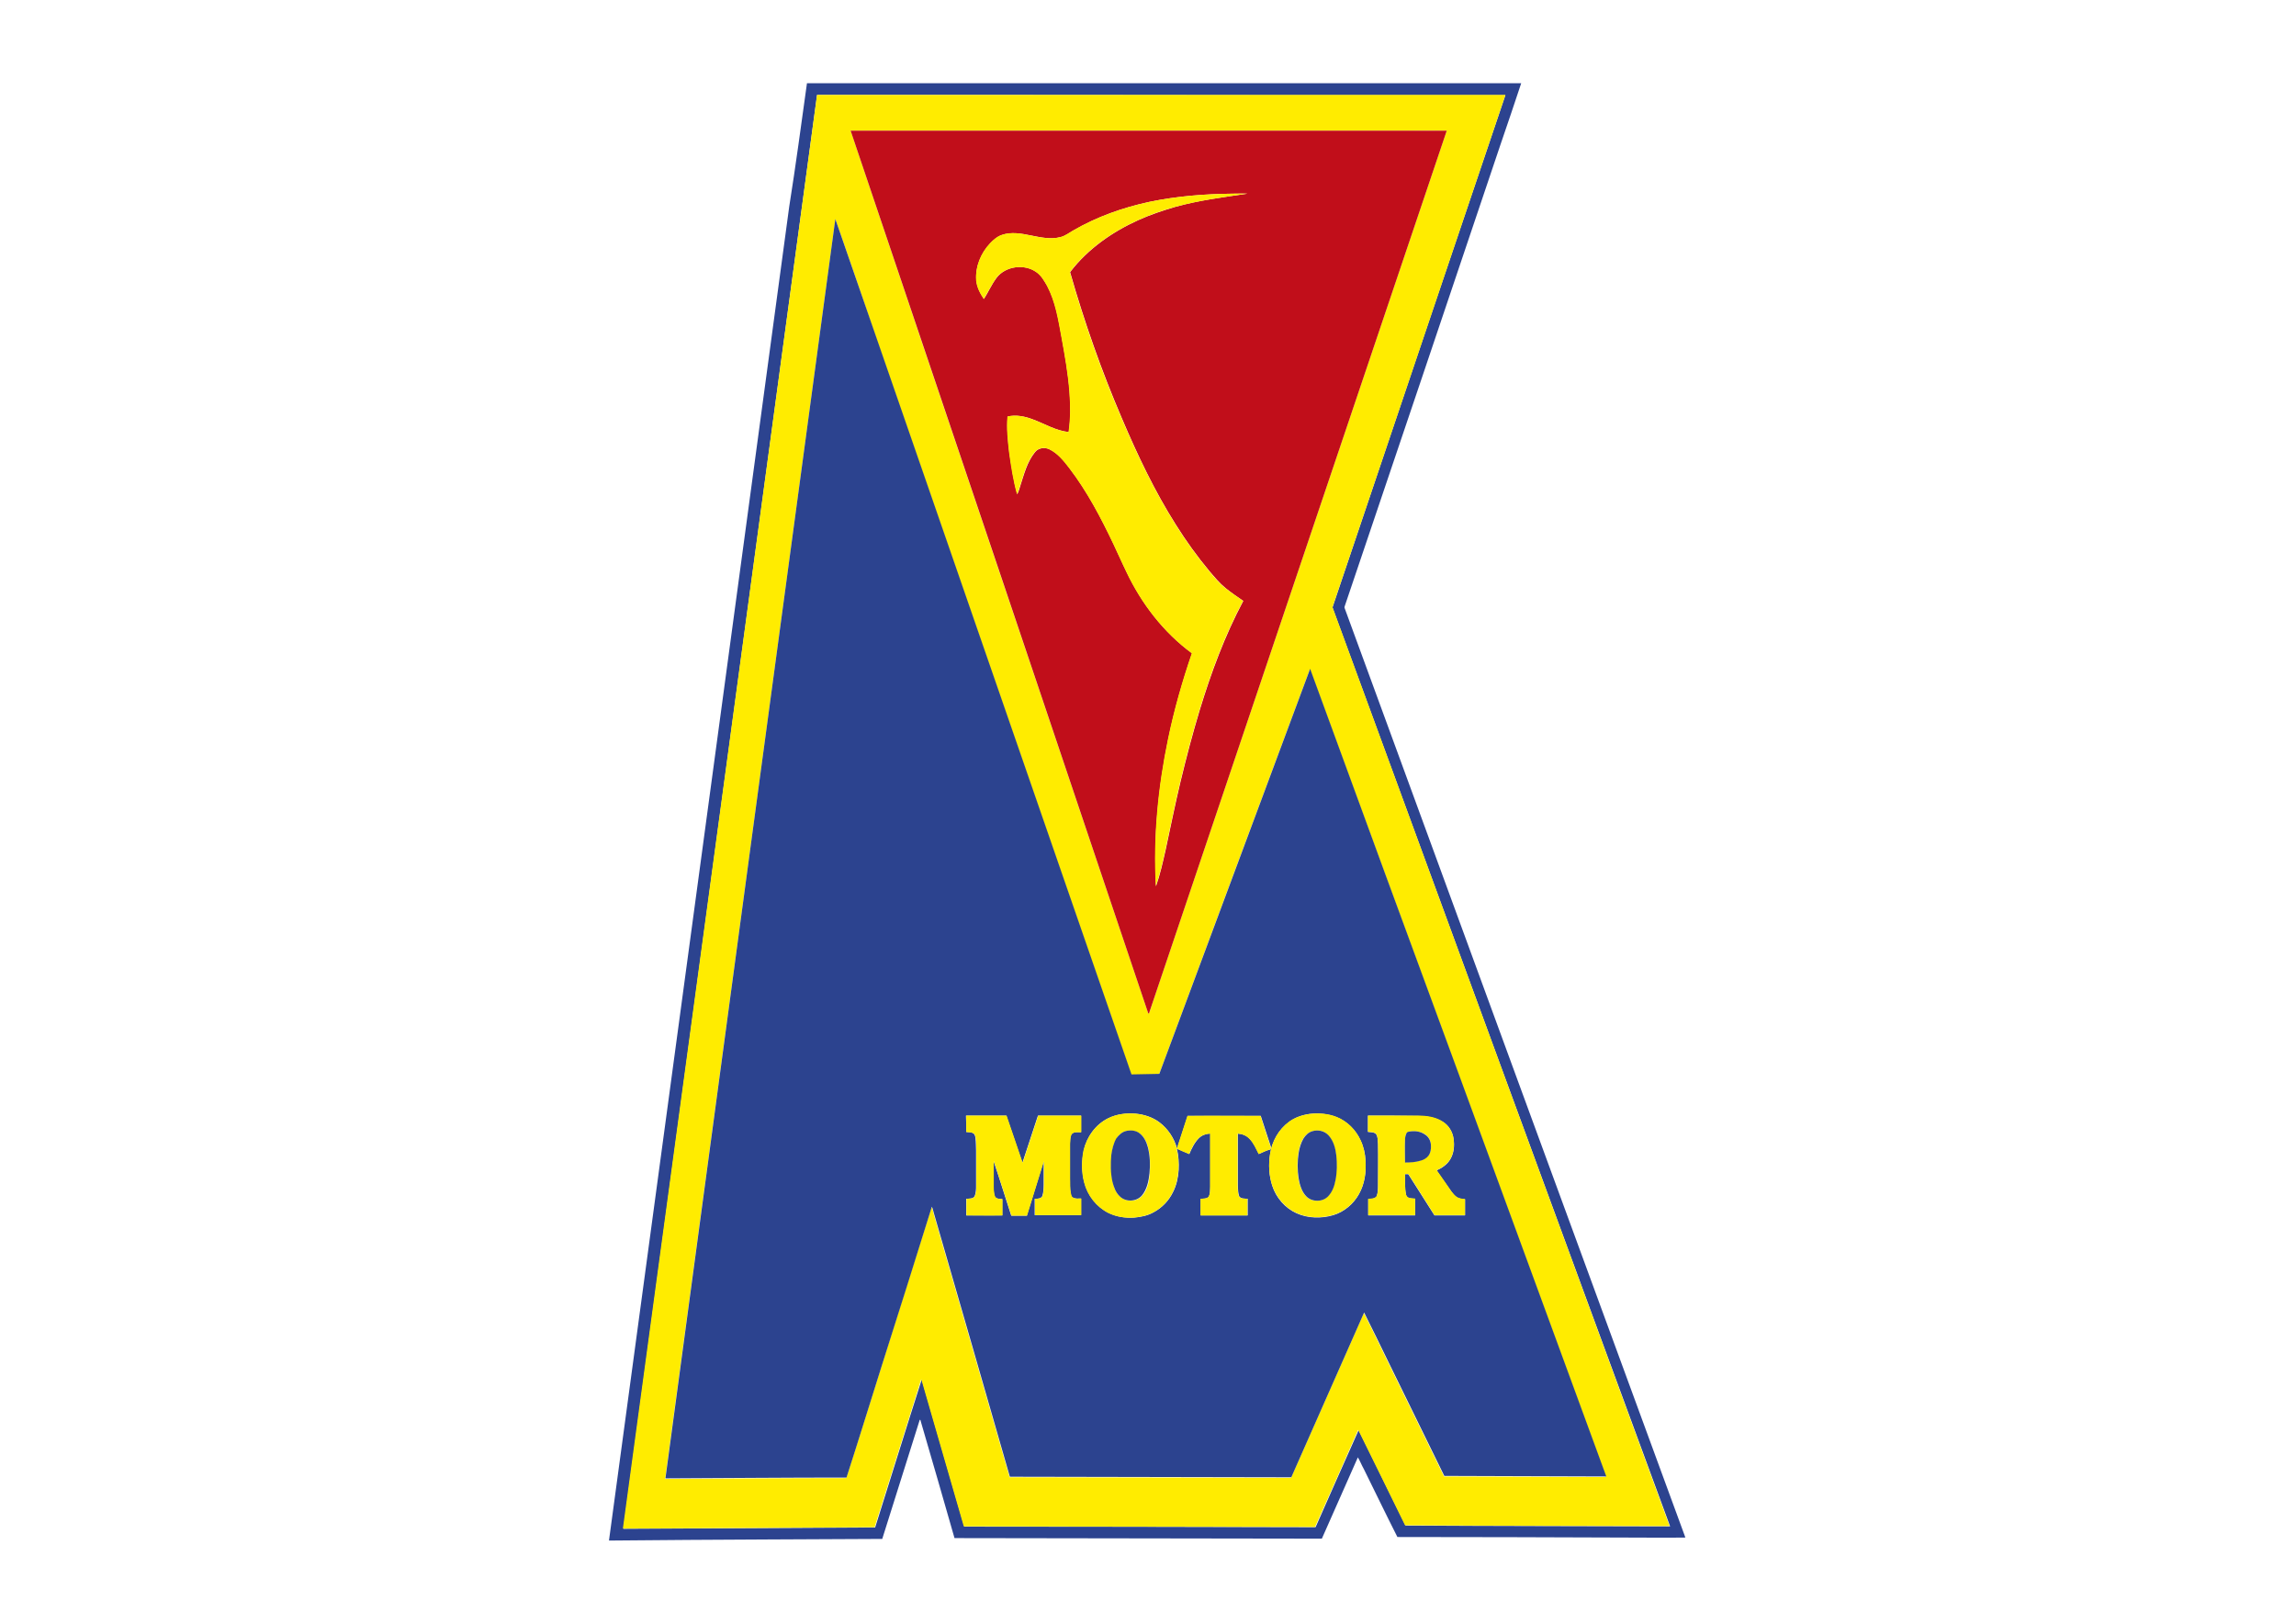
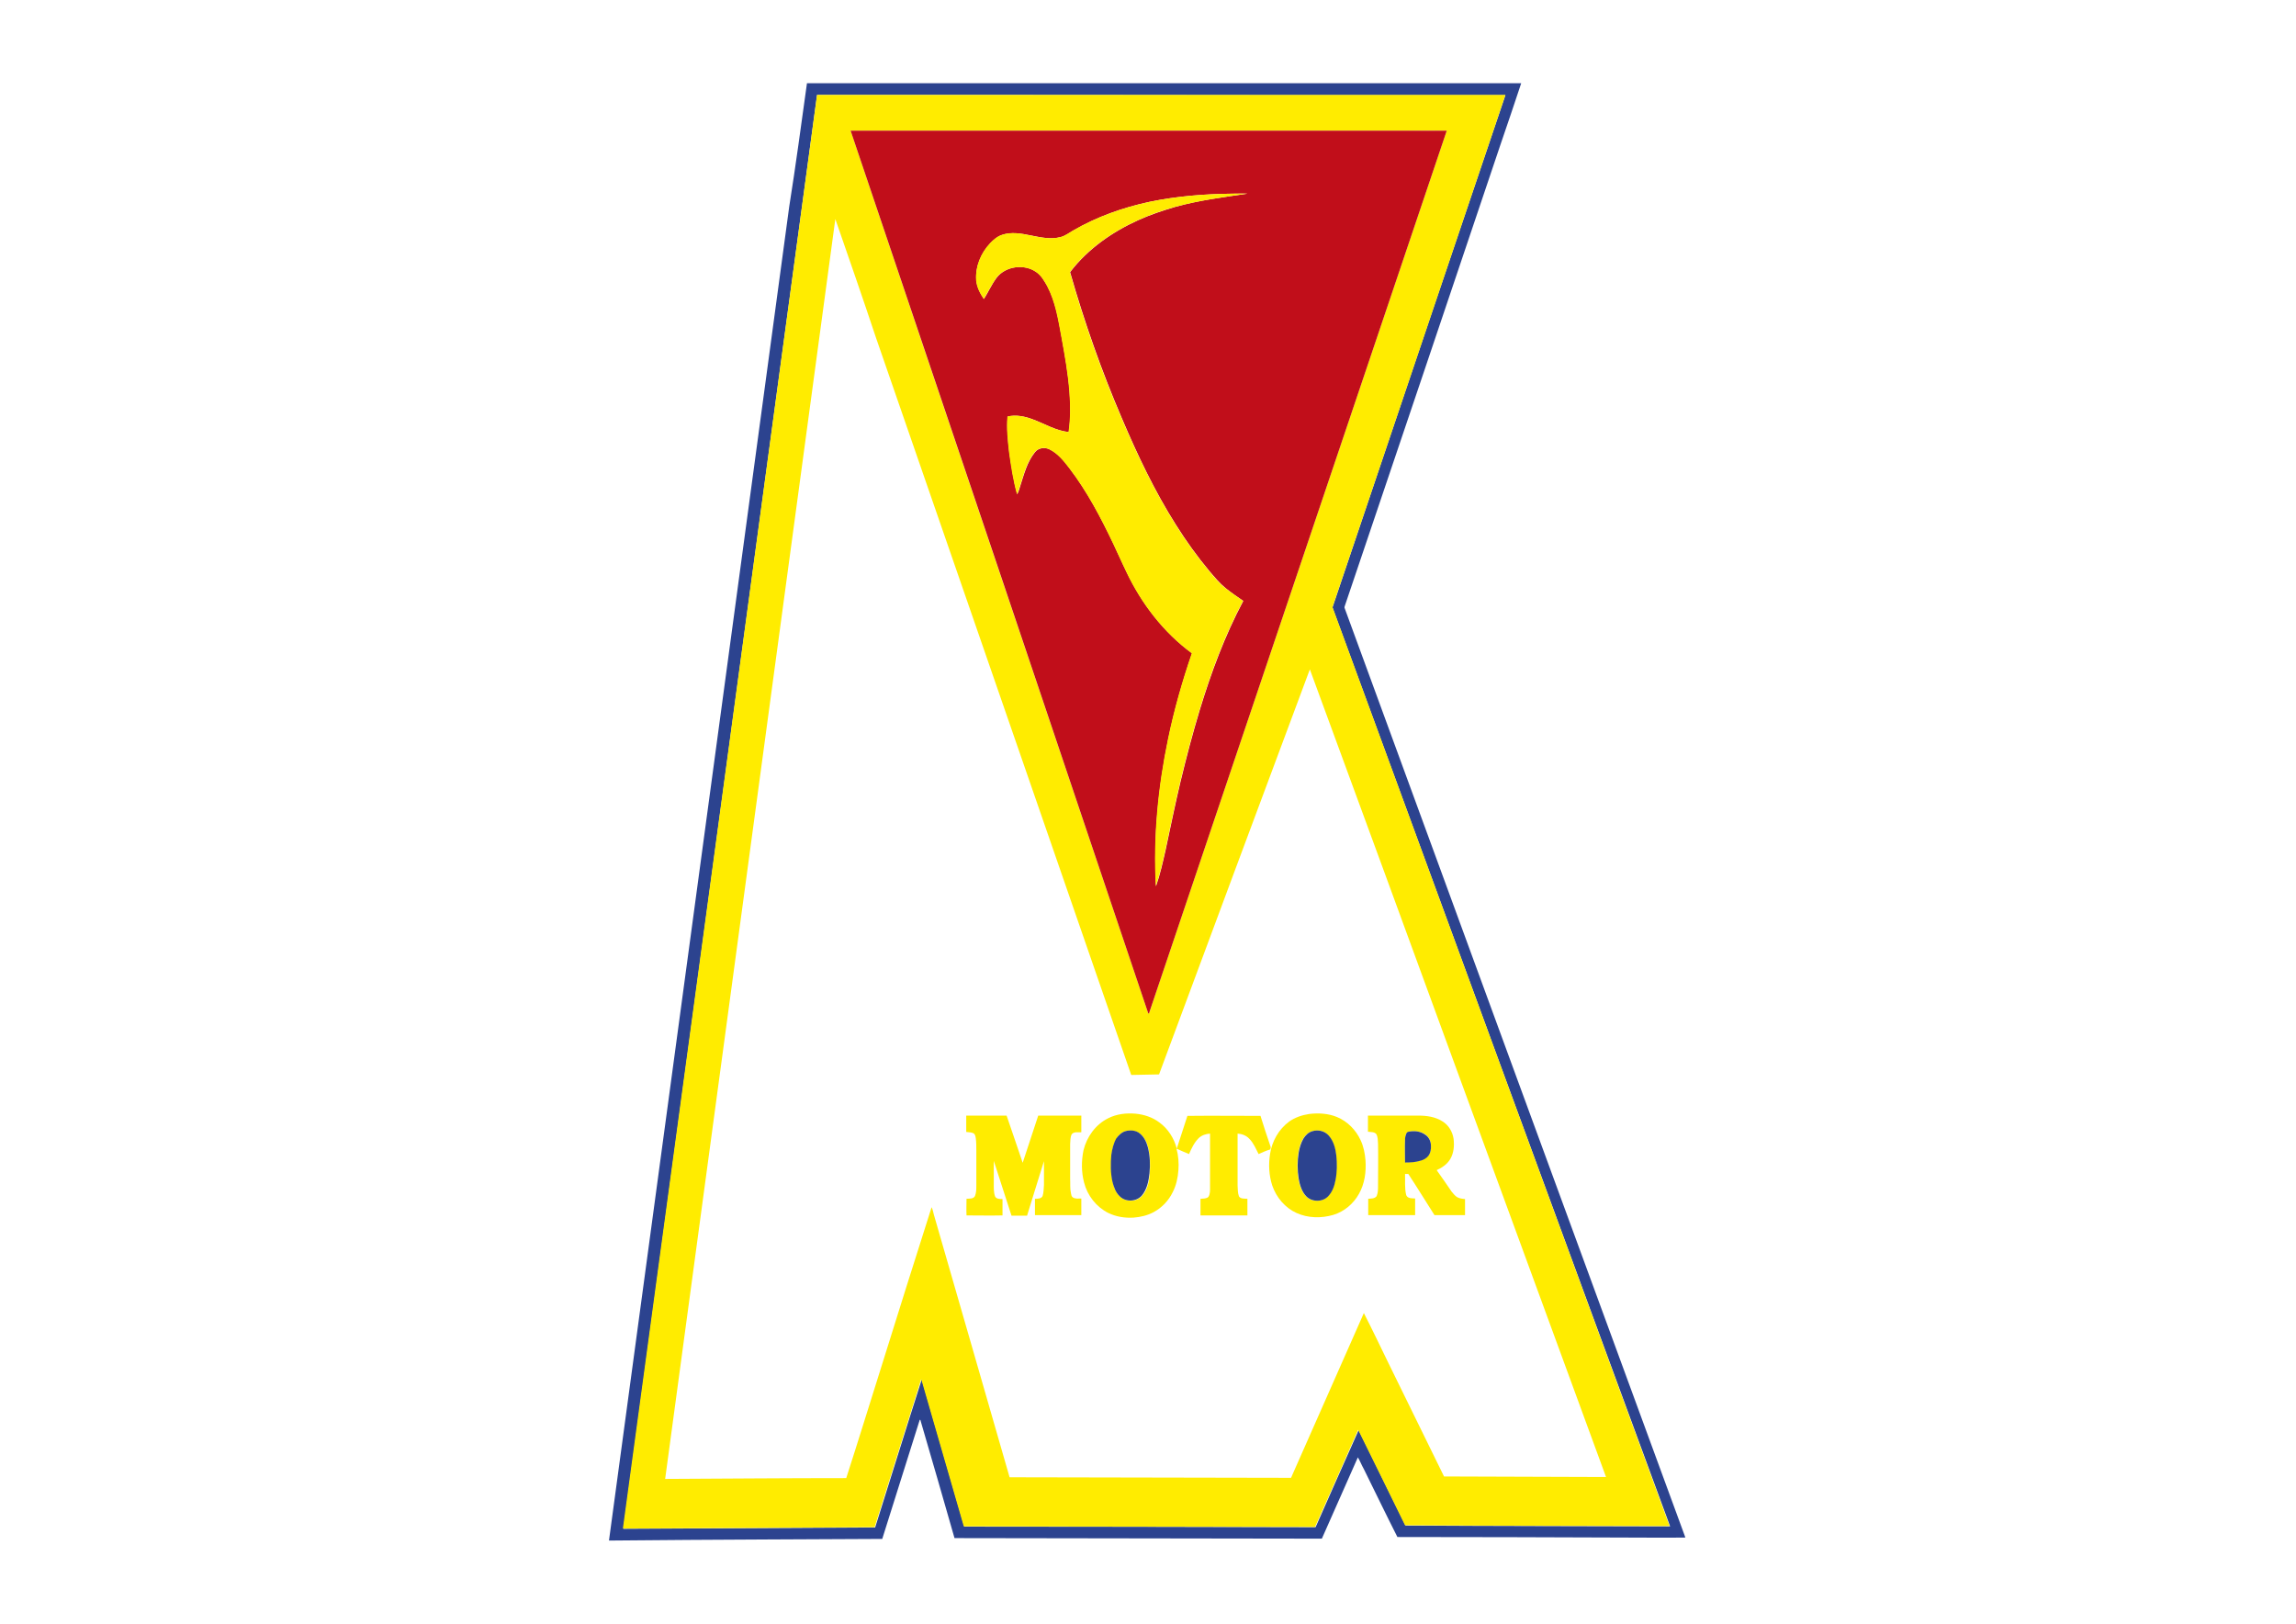
<svg xmlns="http://www.w3.org/2000/svg" version="1.1" id="Warstwa_1" x="0px" y="0px" viewBox="0 0 841.9 595.3" style="enable-background:new 0 0 841.9 595.3;" xml:space="preserve">
  <style type="text/css">
	.st0{fill:#2C438F;}
	.st1{fill:#FFEC00;}
	.st2{fill:#C10E1A;}
</style>
  <g>
    <path class="st0" d="M295.9,30.5h261.9c-2.5,7.5-5,15-7.6,22.5c-19,56.4-38,112.8-57.1,169.2c-0.1,0.2-0.1,0.4-0.1,0.6   c41.6,113.6,83.3,227.3,125,340.9c-7.3,0.1-14.5,0-21.8,0c-27.9-0.1-55.8-0.2-83.8-0.2c-4.2-8.3-8.2-16.6-12.3-24.9   c-0.8-1.4-1.4-3-2.2-4.3c-4.4,9.9-8.8,19.9-13.2,29.8c-44.9-0.1-89.8-0.1-134.7-0.2c-4.1-14.3-8.2-28.6-12.4-42.9   c0-0.2-0.2-0.8-0.4-0.3c-4.6,14.5-9.1,29-13.7,43.5c-14.1,0.1-28.1,0.1-42.2,0.2c-19.3,0.1-38.7,0.2-58,0.4   c22-163,44.1-326.1,66.1-489.1C291.8,60.6,293.8,45.6,295.9,30.5 M299.6,34.8c-23.7,175.2-47.3,350.4-71,525.7   c30.8-0.2,61.5-0.3,92.3-0.5c5.7-18.1,11.3-36.2,17.1-54.3c5.2,18,10.4,36,15.6,54c42.9,0,85.8,0.1,128.8,0.2   c5.2-11.9,10.5-23.7,15.8-35.6c5.7,11.7,11.5,23.3,17.2,35c32.3,0.2,64.6,0.2,97,0.3C571,447.3,529.8,335,488.6,222.7   c1-3,2-6,3-8.9c20.1-59.6,40.2-119.3,60.4-178.9c-23.6,0-47.3,0-70.9,0C420.6,34.8,360.1,34.8,299.6,34.8L299.6,34.8z" />
    <path class="st1" d="M299.6,34.8c60.5,0,121,0,181.5,0c23.6,0,47.3,0,70.9,0c-20.1,59.6-40.2,119.3-60.4,178.9c-1,3-2,6-3,8.9   C529.8,335,571,447.3,612.2,559.5c-32.3-0.1-64.6-0.1-97-0.3c-5.7-11.7-11.5-23.4-17.2-35c-5.2,11.9-10.5,23.7-15.8,35.6   c-42.9-0.1-85.8-0.1-128.8-0.2c-5.2-18-10.4-36-15.6-54c-5.7,18.1-11.4,36.2-17.1,54.3c-30.8,0.2-61.5,0.4-92.3,0.5   C252.2,385.2,275.9,210,299.6,34.8 M311.9,47.9c36.3,107.9,72.8,215.7,109.1,323.5c0,0.4,0.4,0.1,0.4-0.1c0.5-1.2,0.8-2.4,1.2-3.6   c36-106.6,71.9-213.2,107.9-319.8c-4.7-0.1-9.3-0.1-14,0C448.3,47.9,380.1,47.9,311.9,47.9 M306.3,80.3   c-20.8,154-41.6,307.9-62.4,461.9c22.1-0.1,44.3-0.3,66.4-0.3c4.4-13.6,8.6-27.3,12.9-40.9c6.1-19.5,12.2-39,18.4-58.4   c0.4,0.8,0.6,1.7,0.8,2.6c9.3,32.1,18.5,64.2,27.8,96.4c34.4,0.1,68.8,0.1,103.2,0.2c8.9-20.1,17.8-40.3,26.7-60.4   c3.1,6,6,12.2,9,18.3c6.8,13.9,13.6,27.7,20.4,41.6c19.8,0.1,39.6,0.1,59.4,0.2c-17.8-48.6-35.7-97.3-53.5-145.9   c-18.3-50.1-36.7-100.1-55.1-150.2c-18.5,49.5-36.9,99-55.3,148.5c-3.4,0.1-6.8,0.1-10.2,0.2c-31.2-90.1-62.4-180.2-93.6-270.3   C316.3,109.1,311.3,94.7,306.3,80.3L306.3,80.3z" />
    <path class="st2" d="M311.9,47.9c68.2,0,136.4,0,204.6,0c4.7,0,9.3,0,14,0c-36,106.6-71.9,213.2-107.9,319.8   c-0.4,1.2-0.8,2.4-1.2,3.6c0,0.2-0.3,0.5-0.4,0.1C384.7,263.5,348.3,155.7,311.9,47.9 M421.5,74c-9.8,2.1-19.4,5.5-28.1,10.6   c-1.4,0.8-2.8,1.9-4.4,2.3c-3.7,1-7.5,0.1-11.1-0.6c-3.4-0.7-7.1-1.3-10.4-0.2c-1.7,0.5-3.1,1.8-4.4,3.1c-3.4,3.6-5.5,8.6-5.1,13.5   c0.2,2.5,1.4,4.9,2.8,6.9c1.6-2.5,2.8-5.3,4.6-7.7c3.3-4.4,10.3-5.3,14.7-2.1c1.8,1.2,2.8,3.2,3.9,5c3.1,5.8,4.1,12.4,5.3,18.9   c1.2,6.6,2.4,13.3,2.9,20c0.4,4.9,0.4,9.8-0.3,14.7c-4.8-0.5-8.9-3.1-13.3-4.7c-2.9-1.1-6.1-1.7-9.1-1c-0.4,4.4,0.1,8.8,0.6,13.2   c0.8,5.1,1.5,10.3,2.9,15.3c0.5-0.9,0.8-2,1.1-3c1.4-4.3,2.5-8.8,5.4-12.4c1.2-1.6,3.5-1.9,5.3-1.1c3.1,1.5,5.4,4.3,7.4,7   c6.5,8.5,11.5,18.1,16.1,27.7c1.6,3.4,3.1,6.9,4.8,10.3c5.5,11.6,13.6,22.2,24,29.8c-3.5,10.2-6.5,20.7-8.7,31.3   c-3.7,17.8-5.5,36-4.5,54.1c1.5-4.3,2.5-8.8,3.5-13.2c1.8-8.4,3.5-16.8,5.5-25.2c2.1-8.7,4.4-17.5,7-26.1   c4.2-13.8,9.2-27.3,16-40.1c-2.2-1.5-4.4-3-6.5-4.7c-2.2-1.8-4-4-5.9-6.2c-4.5-5.4-8.6-11.1-12.3-17c-7.8-12.3-14.1-25.6-19.8-39   c-7.5-17.5-13.8-35.4-19-53.6c0.1-0.1,0.2-0.3,0.2-0.3c6.4-8.3,15.3-14.5,24.8-18.8c4.4-2,9-3.5,13.7-4.9   c8.6-2.4,17.5-3.5,26.3-4.8c-1.7-0.1-3.5,0-5.2,0C441.9,71.1,431.6,71.9,421.5,74L421.5,74z" />
    <path class="st1" d="M421.5,74c10.1-2.1,20.4-2.9,30.6-3c1.7,0,3.5,0,5.2,0c-8.8,1.3-17.7,2.5-26.3,4.8c-4.7,1.3-9.3,2.9-13.7,4.9   c-9.5,4.3-18.4,10.5-24.8,18.8c-0.1,0.1-0.2,0.3-0.2,0.3c5.2,18.2,11.5,36.2,19,53.6c5.7,13.4,12,26.6,19.8,39   c3.7,5.9,7.8,11.6,12.3,17c1.8,2.2,3.6,4.4,5.9,6.2c2.1,1.7,4.3,3.1,6.5,4.7c-6.8,12.7-11.8,26.3-16,40.1c-2.6,8.6-4.9,17.3-7,26.1   c-2,8.4-3.7,16.8-5.5,25.2c-1,4.5-2,8.9-3.5,13.2c-1-18.1,0.8-36.4,4.5-54.1c2.2-10.6,5.2-21.1,8.7-31.3   c-10.4-7.7-18.5-18.2-24-29.8c-1.6-3.4-3.2-6.9-4.8-10.3c-4.6-9.7-9.6-19.2-16.1-27.7c-2.1-2.7-4.3-5.5-7.4-7   c-1.7-0.9-4.1-0.5-5.3,1.1c-2.9,3.5-4,8.1-5.4,12.4c-0.4,1-0.6,2-1.1,3c-1.4-5-2.2-10.1-2.9-15.3c-0.5-4.4-1-8.8-0.6-13.2   c3.1-0.7,6.2-0.1,9.1,1c4.4,1.6,8.6,4.2,13.3,4.7c0.7-4.9,0.7-9.8,0.3-14.7c-0.5-6.7-1.7-13.4-2.9-20c-1.2-6.4-2.2-13-5.3-18.9   c-1-1.8-2.1-3.7-3.9-5c-4.5-3.2-11.4-2.2-14.7,2.1c-1.7,2.4-3,5.2-4.6,7.7c-1.4-2.1-2.6-4.4-2.8-6.9c-0.3-5,1.7-9.9,5.1-13.5   c1.2-1.3,2.6-2.5,4.4-3.1c3.4-1.2,7-0.5,10.4,0.2c3.6,0.7,7.4,1.6,11.1,0.6c1.6-0.4,3-1.5,4.4-2.3C402.1,79.5,411.7,76.1,421.5,74   L421.5,74z" />
-     <path class="st0" d="M306.3,80.3c5,14.4,10,28.8,15,43.3c31.2,90.1,62.4,180.2,93.6,270.3c3.4-0.1,6.8-0.1,10.2-0.2   c18.4-49.5,36.9-99,55.3-148.5c18.3,50.1,36.7,100.2,55.1,150.2c17.8,48.6,35.7,97.3,53.5,145.9c-19.8-0.1-39.6-0.1-59.4-0.2   c-6.8-13.9-13.6-27.7-20.4-41.6c-3-6.1-5.9-12.2-9-18.3c-8.9,20.1-17.8,40.3-26.7,60.4c-34.4-0.1-68.8-0.1-103.2-0.2   c-9.2-32.1-18.5-64.2-27.8-96.4c-0.3-0.9-0.4-1.8-0.8-2.6c-6.1,19.5-12.2,39-18.4,58.4c-4.3,13.6-8.5,27.3-12.9,40.9   c-22.1,0-44.3,0.2-66.4,0.3C264.7,388.2,285.5,234.3,306.3,80.3 M406.3,410c-4.6,2.3-7.8,6.8-8.9,11.7c-0.8,3.9-0.8,7.9,0.2,11.8   c1.2,4.8,4.5,9,8.9,11.2c2.9,1.4,6.1,1.9,9.3,1.7c2.5-0.2,5.1-0.7,7.3-2c3-1.6,5.5-4.2,7-7.3c1.3-2.5,1.9-5.3,2.1-8.1   c0.1-2.7,0-5.4-0.7-7.9c1.5,0.7,3.1,1.3,4.6,2c0.9-2.1,1.9-4.2,3.5-5.8c1.1-1.1,2.6-1.7,4.2-1.7c0,6.5,0,12.9,0,19.4   c-0.1,1.3,0,2.7-0.6,3.8c-0.8,0.8-1.9,0.6-2.9,0.7c0,2,0,4.1,0,6.1c5.7,0,11.5,0,17.2,0c0-2,0-4.1,0-6.1c-1-0.1-2.4,0.1-3.1-0.9   c-0.5-1.3-0.4-2.7-0.5-4c0-6.3,0-12.7,0-19c1.6,0.1,3.2,0.7,4.3,1.9c1.6,1.6,2.4,3.6,3.4,5.6c1.4-0.6,2.8-1.4,4.3-1.7   c0-0.3,0.2-0.7,0.1-1c-1.2-3.8-2.5-7.5-3.7-11.3c-8.9,0-17.9,0-26.8,0c-1.3,4-2.6,8-3.9,12c-1-3.8-3.3-7.2-6.4-9.6   c-2.5-1.9-5.6-2.9-8.7-3.2C412.9,408,409.4,408.5,406.3,410 M480.1,408.4c-2.7,0.4-5.3,1.3-7.4,2.9c-3.9,2.8-6.3,7.2-7,11.9   c-0.6,3.8-0.4,7.8,0.8,11.5c1.4,4.4,4.7,8.2,8.9,10.1c4.2,1.9,9.1,2,13.5,0.7c4-1.2,7.4-4.1,9.4-7.7c2.1-3.7,2.7-8.1,2.4-12.3   c-0.1-2.6-0.7-5.1-1.8-7.4c-1.7-3.8-4.9-7-8.7-8.5C487,408.3,483.4,408,480.1,408.4 M354.3,415c0.9,0.1,1.9,0,2.6,0.5   c0.6,0.4,0.7,1.2,0.8,1.8c0.2,1.5,0.1,3,0.2,4.5c0,4.3,0,8.5,0,12.8c0,1.3,0,2.7-0.5,3.9c-0.6,1.1-2,0.9-3.1,1c0,2,0,4,0,6.1   c4.4,0,8.8,0,13.2,0c0-2,0-4,0-6c-0.9-0.1-2.2,0-2.7-0.9c-0.6-1.6-0.5-3.3-0.5-5c0-2.7,0-5.4,0-8.1c2.3,6.7,4.3,13.4,6.5,20.1   c1.9,0,3.8,0,5.7,0c2.1-6.6,4.1-13.3,6.2-20c0,2.9,0,5.8,0,8.7c0,1.4-0.1,2.8-0.5,4.1c-0.5,1-1.8,1-2.8,1c0,2,0,4,0,6   c5.7,0,11.3,0,17,0c0-2,0-4.1,0-6.1c-1,0-2.2,0.2-3.1-0.4c-0.5-0.3-0.6-0.9-0.7-1.5c-0.4-1.8-0.2-3.6-0.3-5.4c0-4.2,0-8.4,0-12.6   c0.1-1.3,0-2.6,0.6-3.7c0.9-1,2.4-0.7,3.5-0.7c0-2,0-4.1,0-6.1c-5.3,0-10.5,0-15.8,0c-1.9,5.8-3.8,11.5-5.7,17.3   c-2-5.7-3.9-11.5-5.9-17.3c-4.9,0-9.9,0-14.8,0C354.3,411,354.3,413,354.3,415 M501.6,409c0,2,0,4,0,6c1,0.1,2.2,0,3,0.8   c0.7,1.1,0.6,2.4,0.7,3.6c0.1,5.1,0,10.3,0,15.4c0,1.3-0.1,2.6-0.5,3.8c-0.7,1-2,0.9-3.1,1c0,2,0,4,0,6c5.7,0,11.5,0,17.2,0   c0-2,0-4,0-6.1c-0.8-0.1-1.6-0.1-2.3-0.3c-0.5-0.2-0.9-0.6-1-1.1c-0.6-2.5-0.3-5.1-0.4-7.6c0.4,0,0.8,0,1.2,0   c3.2,5,6.4,10.1,9.6,15.1c3.7,0,7.5,0,11.2,0c0-2,0-3.9,0-5.9c-1-0.1-2-0.2-2.9-0.7c-0.8-0.5-1.4-1.2-2-2c-1.9-2.6-3.7-5.3-5.5-7.9   c2-0.9,3.9-2.2,5-4.1c1.3-2.2,1.6-4.9,1.2-7.4c-0.3-2.6-1.8-5.1-4.1-6.4c-2.6-1.6-5.8-2-8.9-2.1C513.9,409,507.7,409,501.6,409   L501.6,409z" />
    <path class="st1" d="M406.3,410c3.1-1.6,6.7-2,10.1-1.7c3.1,0.3,6.2,1.3,8.7,3.2c3.2,2.3,5.4,5.8,6.4,9.6c1.3-4,2.6-8,3.9-12   c8.9-0.1,17.9,0,26.8,0c1.2,3.8,2.4,7.6,3.7,11.3c0.1,0.3,0,0.7-0.1,1c-1.5,0.4-2.9,1.1-4.3,1.7c-1-1.9-1.8-4-3.4-5.6   c-1.1-1.2-2.7-1.8-4.3-1.9c0,6.3,0,12.7,0,19c0.1,1.3,0,2.7,0.5,4c0.6,1,2,0.8,3.1,0.9c0,2,0,4.1,0,6.1c-5.7,0-11.5,0-17.2,0   c0-2,0-4.1,0-6.1c1-0.1,2.2,0,2.9-0.7c0.7-1.1,0.6-2.5,0.6-3.8c0-6.5,0-12.9,0-19.4c-1.5,0.1-3.1,0.6-4.2,1.7   c-1.6,1.6-2.6,3.7-3.5,5.8c-1.5-0.6-3.1-1.3-4.6-2c0.7,2.6,0.9,5.3,0.7,7.9c-0.2,2.8-0.8,5.6-2.1,8.1c-1.5,3.1-4,5.7-7,7.3   c-2.2,1.2-4.8,1.8-7.3,2c-3.2,0.2-6.4-0.3-9.3-1.7c-4.4-2.2-7.7-6.4-8.9-11.2c-1-3.8-1-7.9-0.2-11.8   C398.5,416.8,401.7,412.3,406.3,410 M412.7,414.7c-1.4,0.4-2.6,1.5-3.3,2.8c-1.1,1.8-1.6,3.9-1.8,6c-0.3,3.2-0.3,6.6,0.4,9.8   c0.4,2,1.2,4,2.7,5.4c2.2,2.1,6.1,2,8.1-0.3c2-2.2,2.6-5.3,2.8-8.2c0.2-3.2,0.2-6.4-0.6-9.5c-0.5-1.9-1.4-3.8-2.9-5   C416.6,414.5,414.5,414.2,412.7,414.7L412.7,414.7z" />
    <path class="st1" d="M480.1,408.4c3.4-0.4,6.9-0.2,10.1,1.1c3.9,1.6,7,4.8,8.7,8.5c1.1,2.3,1.6,4.9,1.8,7.4   c0.3,4.2-0.3,8.6-2.4,12.3c-2,3.6-5.4,6.5-9.4,7.7c-4.4,1.3-9.3,1.2-13.5-0.7c-4.2-1.9-7.4-5.7-8.9-10.1c-1.2-3.7-1.4-7.7-0.8-11.5   c0.7-4.7,3.2-9.1,7-11.9C474.8,409.7,477.4,408.8,480.1,408.4 M481.3,414.7c-1.5,0.4-2.7,1.5-3.5,2.8c-0.9,1.5-1.4,3.3-1.7,5.1   c-0.5,3.1-0.5,6.4,0,9.5c0.4,2.3,1.1,4.6,2.7,6.4c2,2.2,5.9,2.3,8,0.2c1.6-1.6,2.4-3.8,2.8-6c0.5-3,0.6-6.1,0.3-9.1   c-0.3-2.6-1-5.3-2.8-7.3C485.8,414.6,483.4,414.1,481.3,414.7L481.3,414.7z" />
    <path class="st1" d="M354.3,415c0-2,0-4,0-6c4.9,0,9.9,0,14.8,0c2,5.7,3.9,11.5,5.9,17.3c1.9-5.8,3.8-11.5,5.7-17.3   c5.3,0,10.5,0,15.8,0c0,2,0,4.1,0,6.1c-1.2,0.1-2.6-0.3-3.5,0.7c-0.6,1.1-0.5,2.5-0.6,3.7c0,4.2,0,8.4,0,12.6   c0.1,1.8-0.1,3.6,0.3,5.4c0.1,0.5,0.2,1.2,0.7,1.5c0.9,0.6,2.1,0.4,3.1,0.4c0,2,0,4.1,0,6.1c-5.7,0-11.3,0-17,0c0-2,0-4,0-6   c1,0,2.3,0,2.8-1c0.4-1.3,0.4-2.8,0.5-4.1c0-2.9,0-5.8,0-8.7c-2.1,6.6-4.1,13.3-6.2,20c-1.9,0-3.8,0-5.7,0   c-2.2-6.7-4.3-13.4-6.5-20.1c0,2.7,0,5.4,0,8.1c0,1.7-0.1,3.4,0.5,5c0.5,0.9,1.8,0.9,2.7,0.9c0,2,0,4,0,6c-4.4,0.1-8.8,0-13.2,0   c-0.1-2,0-4,0-6.1c1.1-0.1,2.5,0.1,3.1-1c0.5-1.3,0.5-2.6,0.5-3.9c0-4.3,0-8.5,0-12.8c0-1.5,0-3-0.2-4.5c-0.1-0.6-0.2-1.4-0.8-1.8   C356.2,415.1,355.2,415.1,354.3,415L354.3,415z" />
    <path class="st1" d="M501.6,409c6.1,0,12.3,0,18.4,0c3.1,0,6.2,0.4,8.9,2.1c2.3,1.4,3.7,3.8,4.1,6.4c0.3,2.5,0.1,5.2-1.2,7.4   c-1.1,1.9-3,3.2-5,4.1c1.9,2.6,3.7,5.3,5.5,7.9c0.6,0.7,1.2,1.5,2,2c0.9,0.5,1.9,0.6,2.9,0.7c0,2,0,3.9,0,5.9c-3.7,0-7.5,0-11.2,0   c-3.2-5-6.3-10.1-9.6-15.1c-0.4,0-0.8,0-1.2,0c0.1,2.5-0.2,5.1,0.4,7.6c0.1,0.5,0.5,0.9,1,1.1c0.7,0.3,1.5,0.2,2.3,0.3   c0,2,0,4,0,6.1c-5.7,0-11.5,0-17.2,0c0-2,0-4,0-6c1.1-0.1,2.4,0,3.1-1c0.5-1.2,0.5-2.5,0.5-3.8c0-5.1,0.1-10.3,0-15.4   c-0.1-1.2,0-2.5-0.7-3.6c-0.8-0.8-2-0.6-3-0.8C501.6,413,501.6,411,501.6,409 M516.6,414.9c-0.5,0.1-0.8,0.4-1,0.8   c-0.3,0.7-0.3,1.5-0.4,2.2c-0.1,2.7,0,5.5,0,8.2c1.9,0,3.9,0,5.8-0.7c1-0.4,2.1-0.9,2.8-1.8c0.8-1.1,1-2.5,0.9-3.9   c-0.1-1.5-0.8-3-2.1-3.8C520.8,414.7,518.6,414.5,516.6,414.9L516.6,414.9z" />
    <path class="st0" d="M412.7,414.7c1.8-0.5,3.9-0.3,5.3,0.9c1.6,1.3,2.4,3.2,2.9,5c0.8,3.1,0.9,6.3,0.6,9.5   c-0.3,2.9-0.9,5.9-2.8,8.2c-2,2.3-5.9,2.5-8.1,0.3c-1.5-1.4-2.2-3.4-2.7-5.4c-0.7-3.2-0.7-6.5-0.4-9.8c0.3-2.1,0.8-4.2,1.8-6   C410.2,416.2,411.3,415.1,412.7,414.7L412.7,414.7z" />
    <path class="st0" d="M481.3,414.7c2-0.6,4.4-0.1,5.9,1.6c1.8,2,2.5,4.7,2.8,7.3c0.3,3,0.3,6.1-0.3,9.1c-0.4,2.2-1.2,4.4-2.8,6   c-2.1,2.1-6,2-8-0.2c-1.6-1.7-2.3-4.1-2.7-6.4c-0.5-3.1-0.5-6.4,0-9.5c0.3-1.8,0.8-3.5,1.7-5.1   C478.7,416.2,479.8,415.1,481.3,414.7L481.3,414.7z" />
    <path class="st0" d="M516.6,414.9c2-0.4,4.2-0.2,6,1.1c1.3,0.8,2,2.3,2.1,3.8c0.1,1.3-0.1,2.8-0.9,3.9c-0.7,0.9-1.7,1.5-2.8,1.8   c-1.9,0.6-3.8,0.7-5.8,0.7c0-2.7-0.1-5.5,0-8.2c0-0.8,0.1-1.5,0.4-2.2C515.7,415.3,516.1,414.9,516.6,414.9L516.6,414.9z" />
  </g>
</svg>